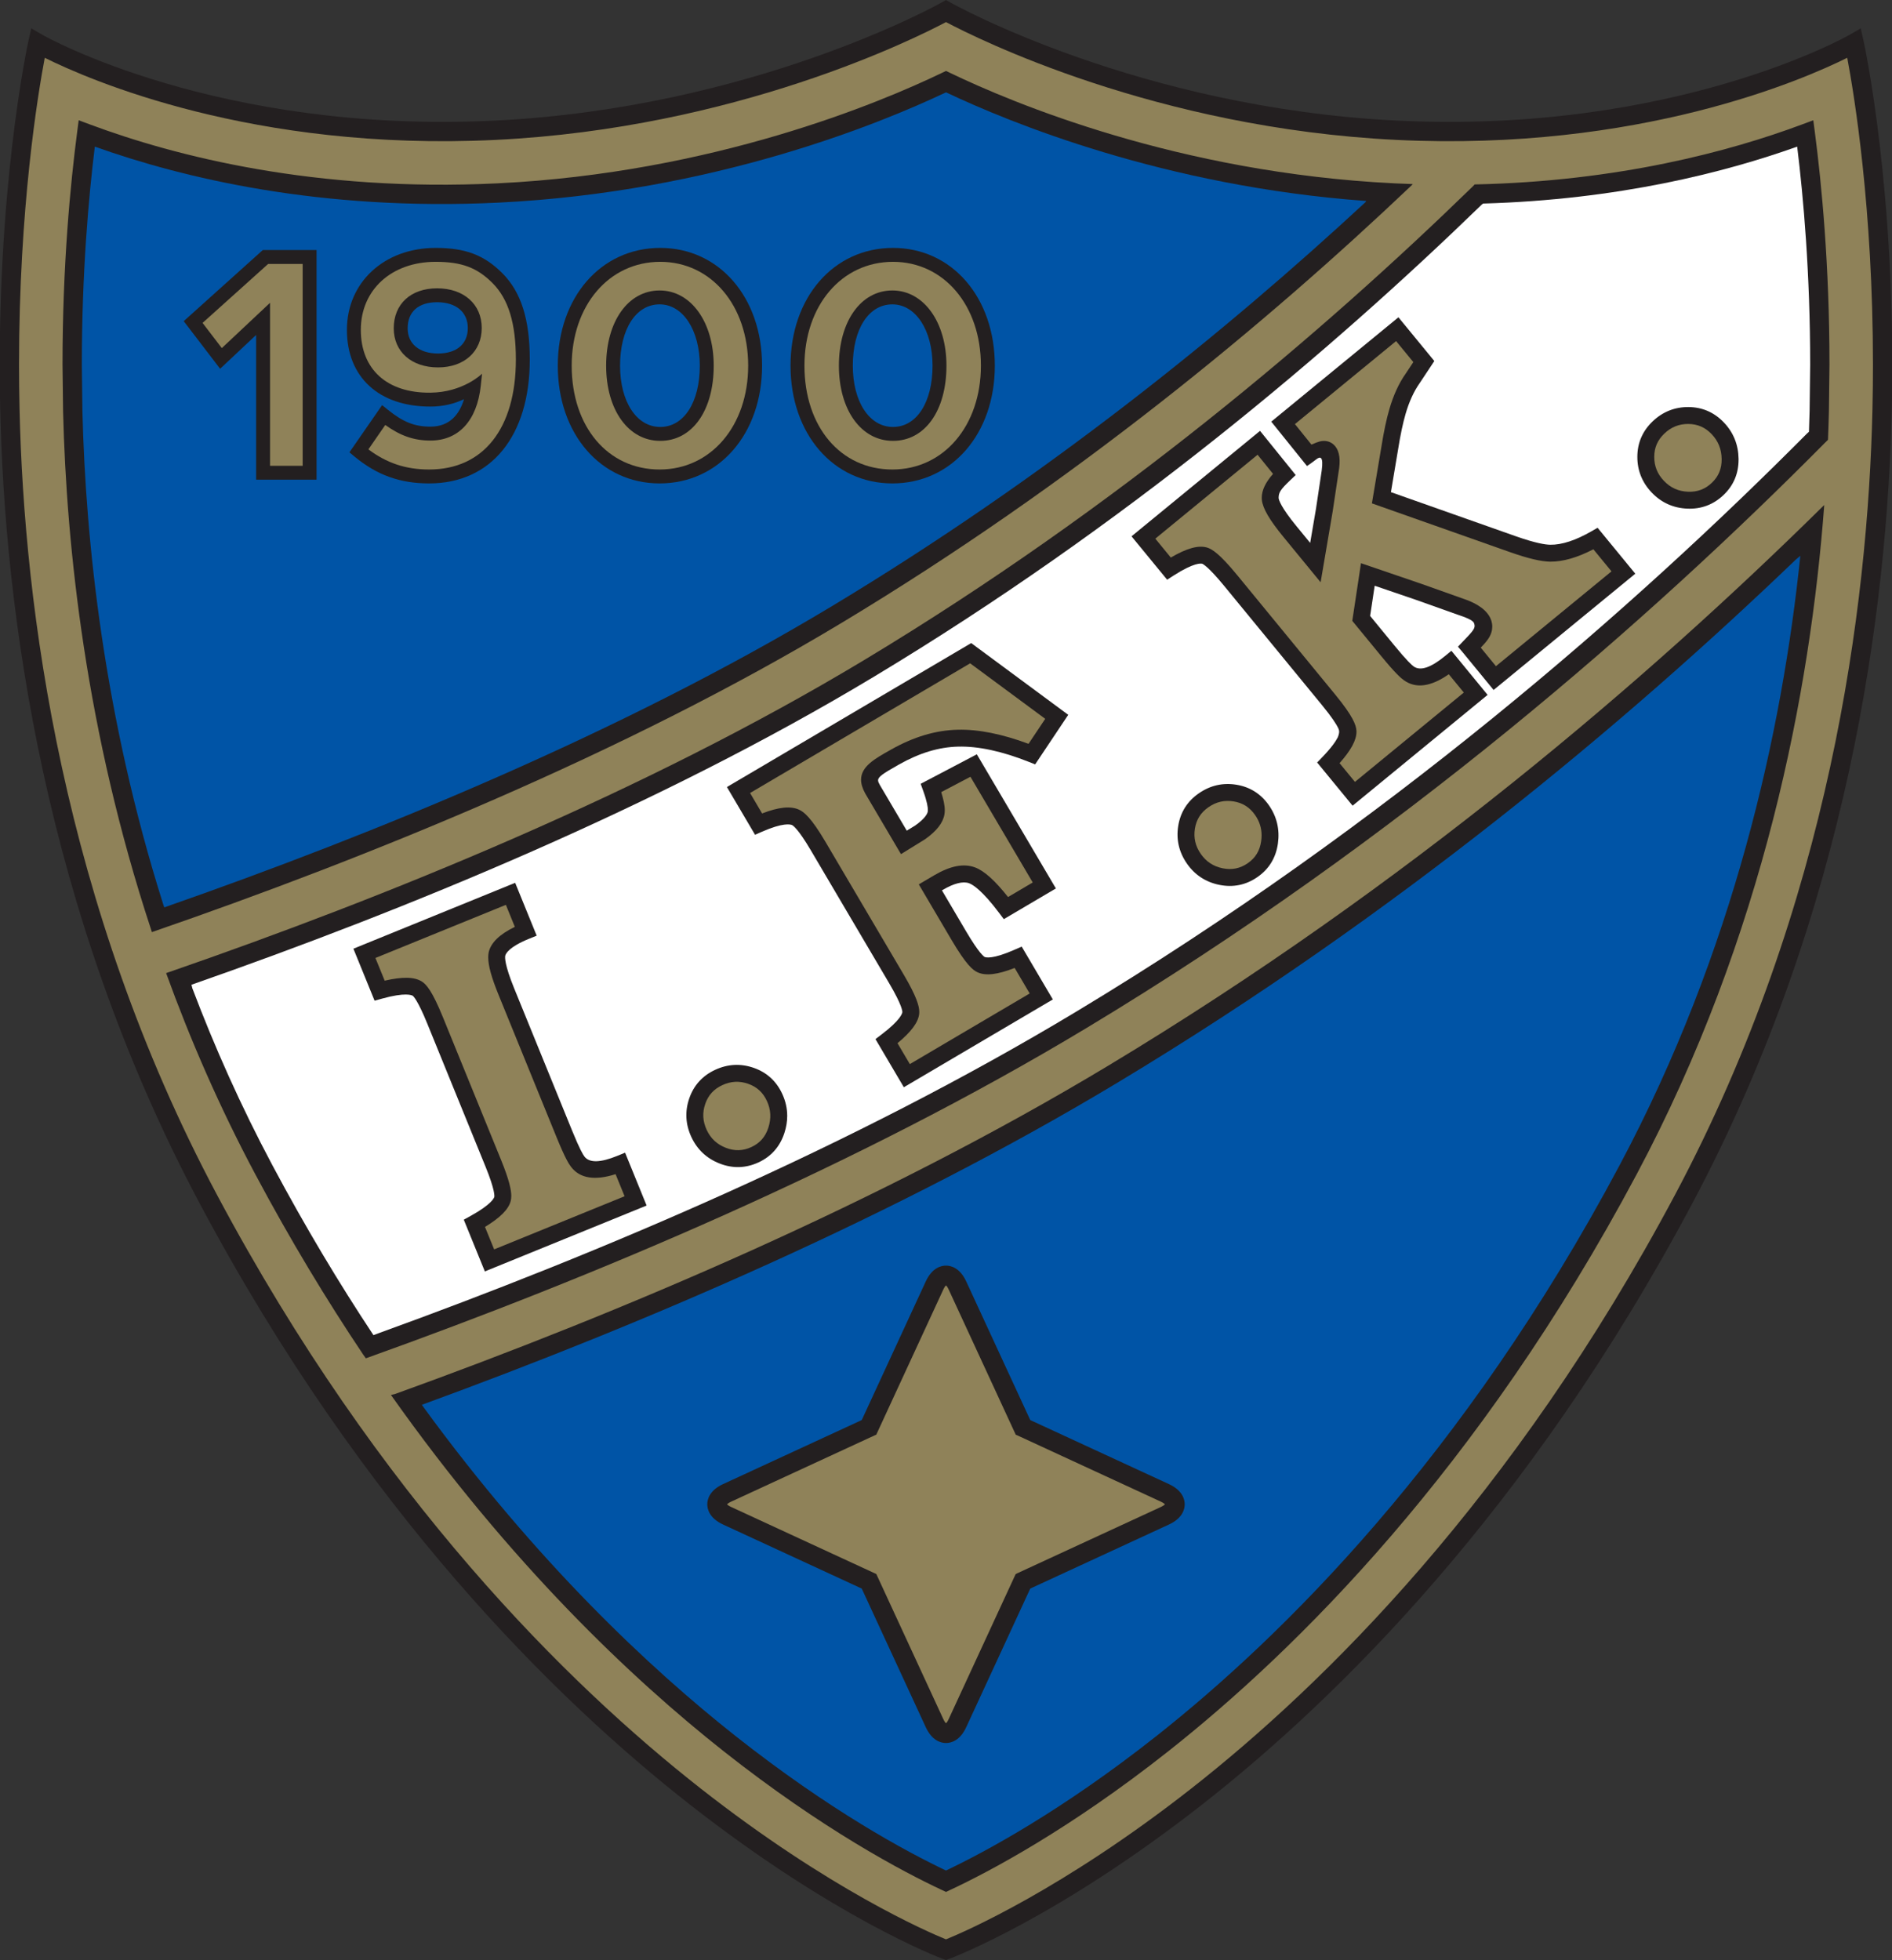
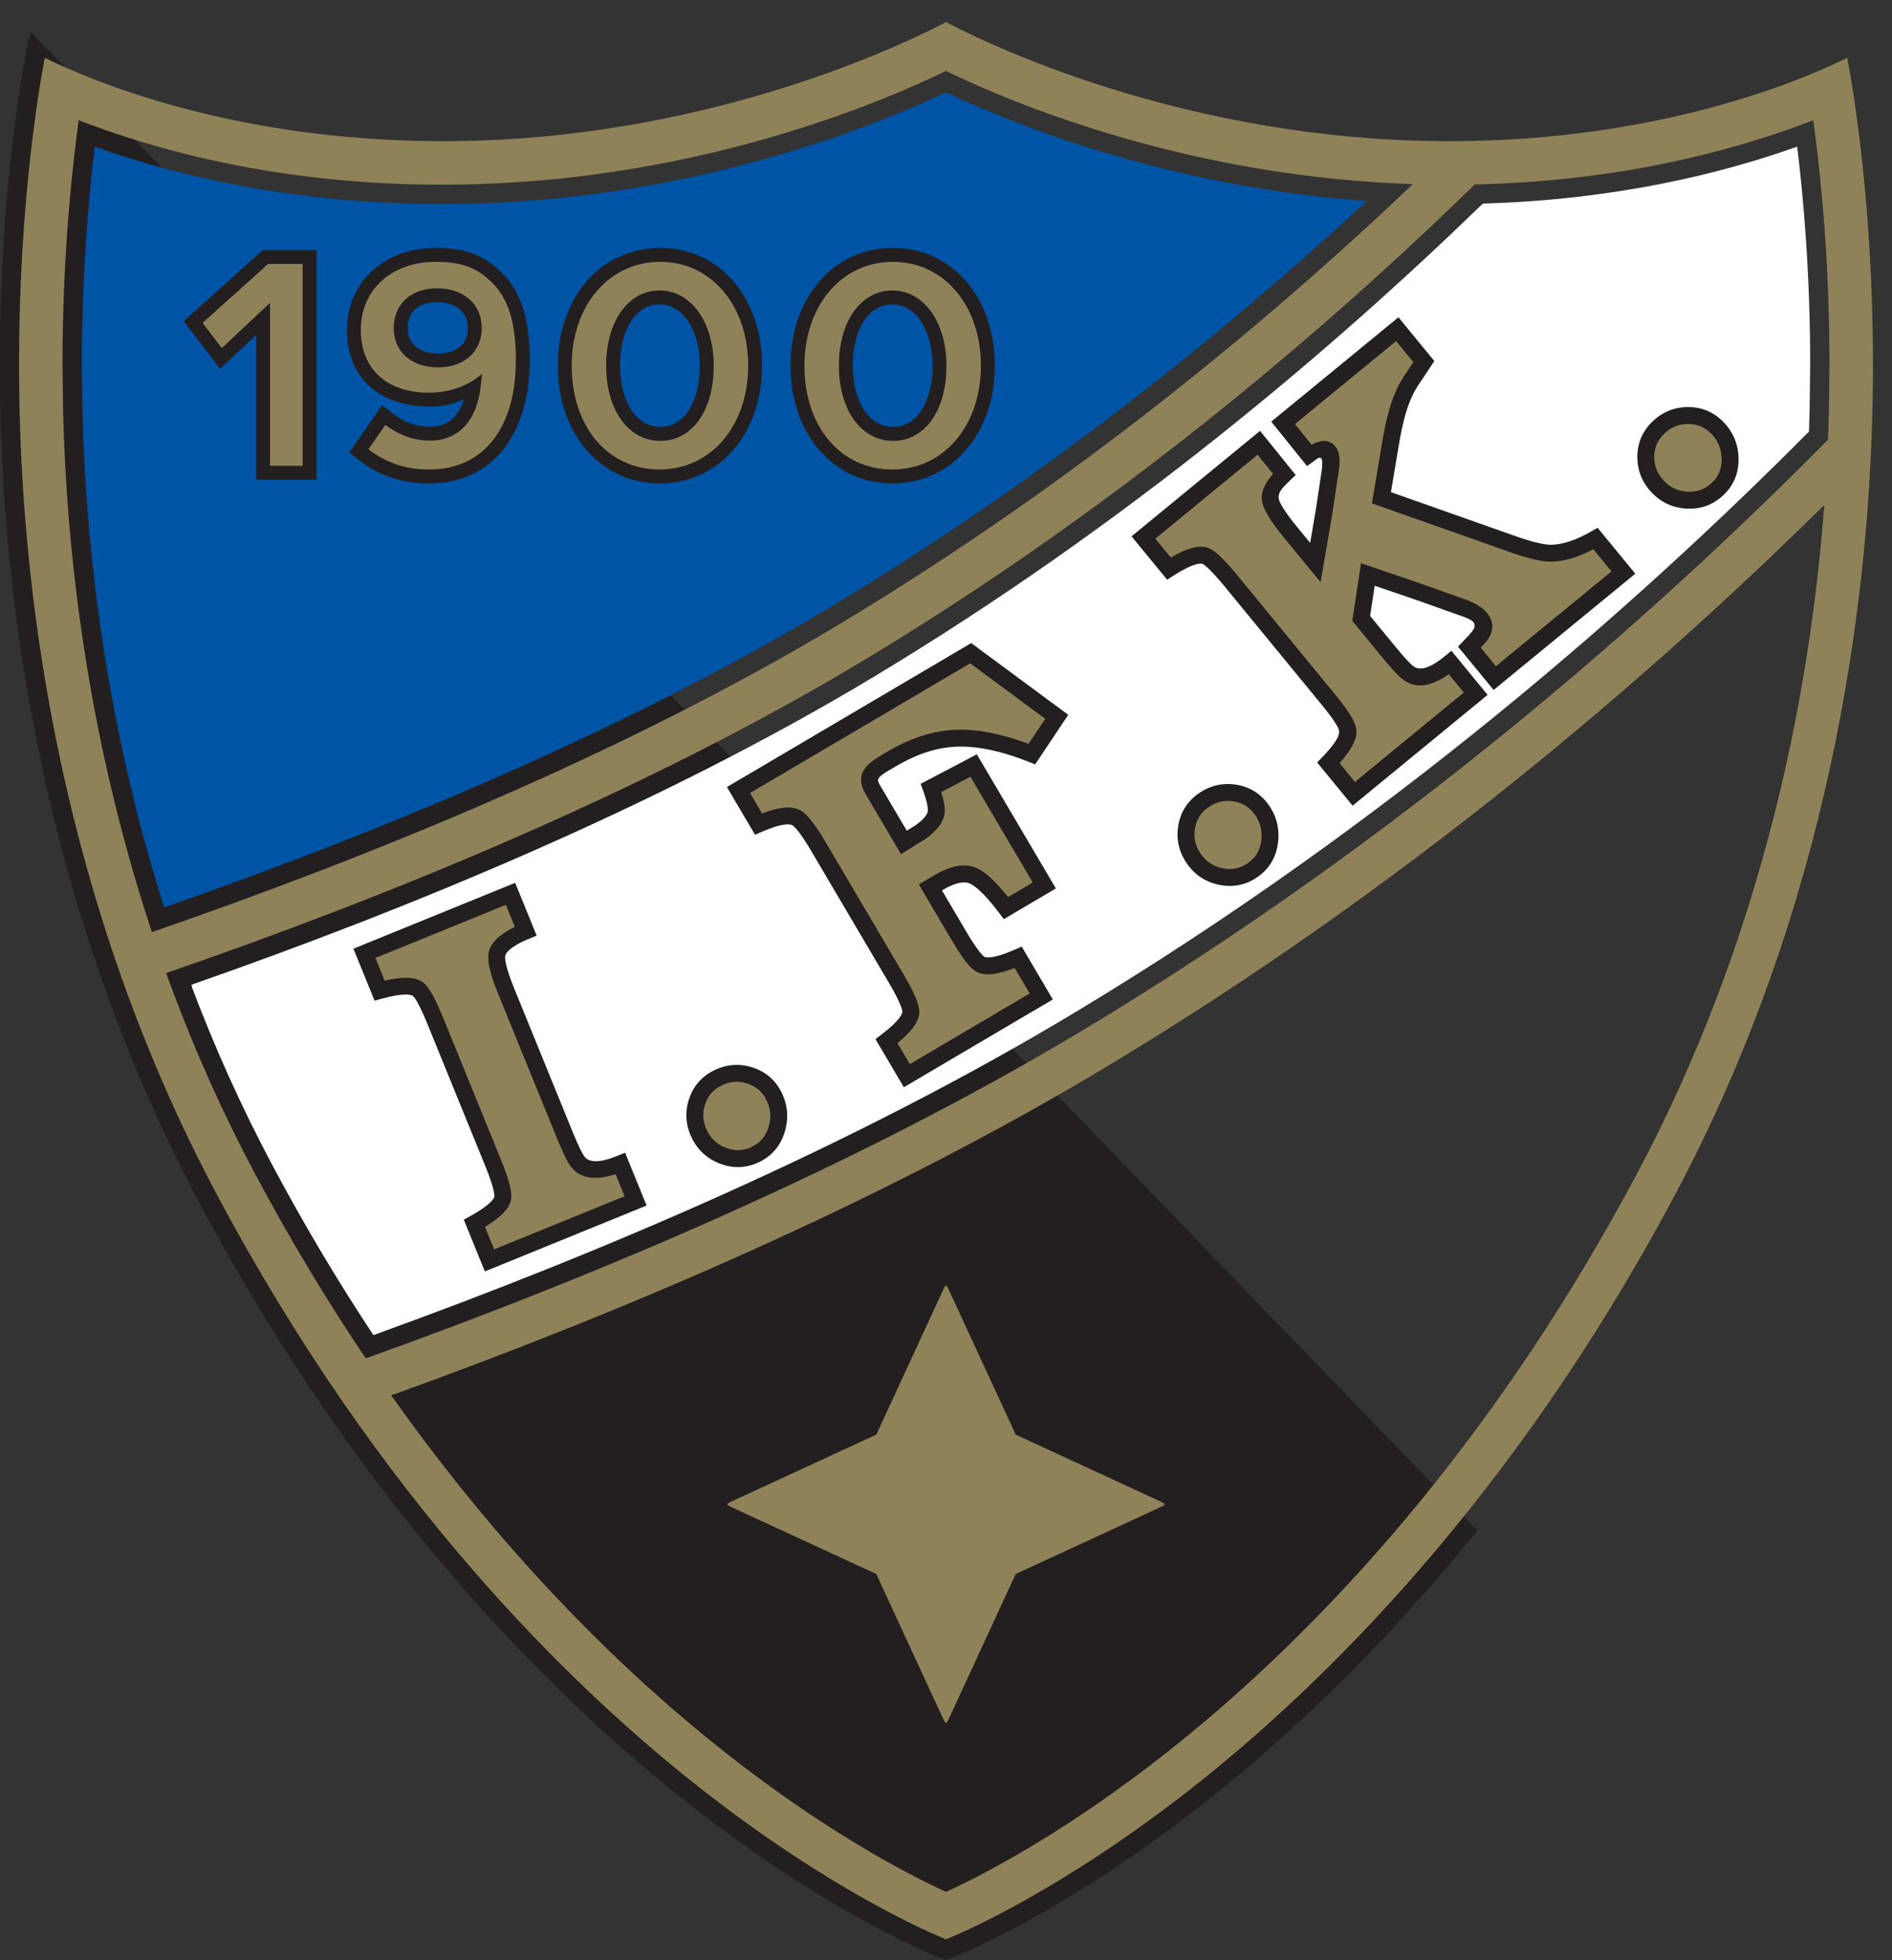
<svg xmlns="http://www.w3.org/2000/svg" width="545.3pt" height="564.95pt" viewBox="0 0 545.3 564.95" version="1.1">
  <rect x="0" y="0" width="545.3" height="564.95" fill="#333333" stroke="none" />
  <defs>
    <clipPath id="clip1">
-       <path d="M 0 0 L 545.301 0 L 545.301 564.949 L 0 564.949 Z M 0 0 " />
+       <path d="M 0 0 L 545.301 564.949 L 0 564.949 Z M 0 0 " />
    </clipPath>
  </defs>
  <g id="surface1">
    <g clip-path="url(#clip1)" clip-rule="nonzero">
      <path style=" stroke:none;fill-rule:nonzero;fill:rgb(13.699%,12.199%,12.5%);fill-opacity:1;" d="M 271.277 0.781 C 270.742 1.086 217.07 31.129 142.562 34.762 C 62.715 38.656 12.785 10.359 12.289 10.07 L 9.004 8.172 L 8.176 11.875 C 8.082 12.305 -1.348 55.367 0.059 117.859 C 1.359 175.523 12.398 262.09 57.633 347.016 C 104.848 435.668 160.441 490.062 198.762 520.078 C 240.391 552.691 270.414 564.113 271.672 564.586 L 272.645 564.949 L 273.621 564.586 C 274.879 564.113 304.902 552.691 346.531 520.078 C 384.855 490.062 440.449 435.668 487.664 347.016 C 532.898 262.09 543.938 175.523 545.238 117.859 C 546.645 55.367 537.219 12.305 537.121 11.875 L 536.297 8.172 L 533.008 10.07 C 532.512 10.359 482.582 38.656 402.734 34.762 C 328.227 31.129 274.562 1.086 274.027 0.781 L 272.652 0 L 271.277 0.781 " />
    </g>
    <path style=" stroke:none;fill-rule:nonzero;fill:rgb(100%,100%,100%);fill-opacity:1;" d="M 107.629 384.824 C 97.738 369.895 87.961 353.609 78.523 335.887 C 69.453 318.859 61.828 301.746 55.43 284.832 L 55.184 283.828 C 116.973 262.238 189.797 232.426 251.977 194.992 C 324.199 151.516 383.672 101.074 427.082 58.949 L 427.453 58.672 C 466.402 57.559 497.117 49.711 517.973 42.266 C 519.77 56.918 521.715 78.777 521.715 105.109 L 521.551 118.43 C 521.5 120.402 521.441 122.406 521.367 124.445 L 520.773 124.98 C 471.23 174.848 399.652 237.727 310.141 291.613 C 246.188 330.113 173.199 361.074 109.242 384.23 L 107.629 384.824 " />
    <path style=" stroke:none;fill-rule:nonzero;fill:rgb(56.099%,50.999%,34.9%);fill-opacity:1;" d="M 142.836 40.324 C 212.129 36.945 263.77 11.078 272.652 6.367 C 281.531 11.078 333.168 36.945 402.465 40.324 C 472.371 43.734 519.871 22.898 532.398 16.66 C 534.371 27.102 539.812 59.953 539.812 105.109 C 539.812 109.273 539.766 113.543 539.668 117.906 C 538.363 174.926 527.434 260.504 482.75 344.398 C 436.059 432.066 381.152 485.848 343.32 515.523 C 306.242 544.605 277.957 556.816 272.645 558.98 C 267.336 556.816 239.051 544.605 201.977 515.523 C 164.141 485.848 109.238 432.066 62.547 344.398 C 17.863 260.504 6.934 174.926 5.633 117.906 C 5.531 113.543 5.484 109.273 5.484 105.109 C 5.484 59.953 10.926 27.102 12.898 16.66 C 25.43 22.898 72.926 43.734 142.836 40.324 M 112.684 402.074 C 147.148 450.836 182.137 483.875 208.512 504.719 C 237.059 527.281 260.211 539.488 271.465 544.754 L 272.645 545.309 L 273.828 544.754 C 285.082 539.492 308.227 527.289 336.781 504.719 C 373.32 475.844 426.387 423.57 471.691 338.508 C 508.473 269.449 521.762 199.129 525.773 145.555 L 525.094 146.219 C 475.148 195.473 405.461 255.359 319.477 307.121 C 253.938 346.574 179.199 378.203 113.969 401.754 L 112.684 402.074 M 105.445 391.508 C 171.031 368.035 246.824 336.23 313.012 296.383 C 403.703 241.789 476.105 177.977 525.973 127.629 L 526.852 126.762 C 526.965 123.969 527.051 121.234 527.117 118.566 L 527.281 105.109 C 527.281 76.41 524.992 52.848 523.07 38.133 L 522.617 34.66 L 519.34 35.883 C 498.52 43.645 466.375 52.277 425.02 53.16 L 424.605 53.605 C 381.344 95.738 321.715 146.512 249.105 190.223 C 185.746 228.363 111.238 258.562 48.801 280.16 L 47.879 280.473 C 54.816 299.652 63.285 319.129 73.605 338.508 C 83.68 357.418 94.137 374.711 104.711 390.484 L 105.445 391.508 M 43.777 268.664 C 105.695 247.297 179.746 217.348 242.645 179.484 C 309.484 139.246 365.031 93.145 406.754 53.508 L 407.184 53.059 C 405.422 53 403.645 52.93 401.852 52.84 C 339.699 49.809 291.637 29.582 273.859 21.023 L 272.652 20.441 L 271.445 21.023 C 253.664 29.582 205.602 49.809 143.445 52.84 C 90.836 55.406 50.52 45.035 25.957 35.883 L 22.68 34.66 L 22.227 38.133 C 20.305 52.848 18.016 76.41 18.016 105.113 L 18.18 118.566 C 19.145 157.852 24.812 211.074 43.477 267.723 L 43.777 268.664 " />
    <path style=" stroke:none;fill-rule:nonzero;fill:rgb(13.699%,12.199%,12.5%);fill-opacity:1;" d="M 206.129 308.352 C 202.469 310.043 199.953 312.816 198.652 316.59 C 197.367 320.324 197.566 324.062 199.246 327.691 C 200.93 331.328 203.68 333.91 207.418 335.367 C 211.188 336.84 214.957 336.73 218.617 335.035 C 222.289 333.336 224.801 330.48 226.078 326.551 C 226.617 324.895 226.887 323.254 226.887 321.633 C 226.887 319.469 226.406 317.344 225.449 315.277 C 223.758 311.613 220.988 309.094 217.219 307.781 C 213.48 306.48 209.75 306.676 206.129 308.352 " />
    <path style=" stroke:none;fill-rule:nonzero;fill:rgb(13.699%,12.199%,12.5%);fill-opacity:1;" d="M 209.508 226.848 L 217.613 240.602 L 219.594 239.734 C 225.703 237.055 227.797 237.586 228.293 237.816 C 228.469 237.895 229.926 238.695 233.684 245.074 L 256.27 283.398 C 260.086 289.875 260.082 291.555 260.07 291.727 C 260.039 292.055 259.594 293.977 254.047 298.188 L 252.32 299.5 L 260.5 313.375 L 303.441 288.07 L 294.465 272.836 L 292.48 273.711 C 286.023 276.57 284.09 275.965 283.766 275.812 C 283.617 275.734 282.227 274.863 278.453 268.461 C 278.453 268.461 273.266 259.656 271.48 256.629 C 271.512 256.605 271.684 256.508 271.684 256.508 C 274.918 254.602 277.555 253.934 279.305 254.578 C 280.453 255 283.113 256.684 288.004 263.184 L 289.312 264.926 L 304.32 256.078 L 281.535 217.414 L 265.352 225.918 L 266.07 227.914 C 267.211 231.066 267.426 232.691 267.426 233.465 C 267.426 233.668 267.41 233.812 267.395 233.91 C 267.312 234.41 266.789 235.805 263.777 237.934 C 263.777 237.934 262.531 238.699 261.344 239.426 C 259.484 236.27 253.633 226.344 253.633 226.344 C 253.312 225.766 253.074 225.336 253.074 224.914 C 253.074 223.938 254.367 223.02 258.941 220.445 L 259.195 220.301 C 265.047 217.008 270.586 215.34 276.121 215.199 C 281.949 215.047 288.809 216.527 296.512 219.59 L 298.344 220.32 L 307.883 206.035 L 279.914 185.355 L 209.508 226.848 " />
    <path style=" stroke:none;fill-rule:nonzero;fill:rgb(13.699%,12.199%,12.5%);fill-opacity:1;" d="M 345.52 228.656 C 342.203 230.953 340.207 234.117 339.578 238.059 C 338.953 241.961 339.797 245.605 342.074 248.895 C 344.355 252.184 347.508 254.254 351.441 255.047 C 355.41 255.848 359.105 255.094 362.422 252.789 C 365.746 250.484 367.727 247.242 368.309 243.148 C 368.879 239.121 368.016 235.422 365.746 232.148 C 363.445 228.836 360.285 226.824 356.352 226.184 C 352.441 225.547 348.805 226.379 345.52 228.656 " />
    <path style=" stroke:none;fill-rule:nonzero;fill:rgb(13.699%,12.199%,12.5%);fill-opacity:1;" d="M 423.016 183.445 L 420.199 186.395 L 421.613 188.066 L 430.477 198.871 L 471.312 165.359 L 460.445 152.117 L 458.656 153.148 C 454.133 155.75 450.152 157.051 446.832 157.012 C 445.43 156.996 442.582 156.562 436.996 154.605 C 436.996 154.605 404.363 143.082 400.883 141.852 C 401.383 138.871 402.945 129.559 402.945 129.559 C 403.613 125.359 404.344 121.91 405.109 119.297 C 406.137 115.758 407.508 112.766 409.191 110.395 L 413.391 104.059 L 403.047 91.453 L 366.395 121.531 L 376.688 134.324 C 376.688 134.324 377.766 133.641 379.332 132.422 C 380.504 131.512 381.496 131.434 380.934 135.629 L 379.289 146.617 C 379.285 146.625 378.355 152.117 377.609 156.477 C 375.676 154.121 373.723 151.738 373.723 151.738 C 369.121 146.133 368.582 144.09 368.527 143.598 C 368.523 143.559 368.52 143.512 368.52 143.465 C 368.539 141.996 368.996 141.137 371.809 138.469 L 373.438 136.922 L 363.16 124.188 L 326.121 154.582 L 336.383 167.09 L 338.207 165.914 C 344.148 162.098 346.152 162.395 346.492 162.492 C 346.648 162.543 348.152 163.184 352.852 168.91 L 381.047 203.27 C 383.895 206.742 385.133 208.727 385.668 209.801 C 386.027 210.527 386.117 211.117 385.578 212.5 C 385 213.648 383.758 215.477 381.121 218.215 L 379.621 219.777 L 389.836 232.223 L 428.746 200.289 L 418.316 187.574 L 416.434 189.121 C 412.371 192.453 409.352 193.453 407.453 192.098 C 406.902 191.711 405.484 190.441 401.871 186.039 C 401.871 186.039 396.031 178.922 394.891 177.531 C 395.094 176.184 395.742 171.891 396.203 168.828 C 399.82 170.066 407.992 172.855 407.992 172.855 C 407.996 172.855 417.059 176.078 420.035 177.141 C 422.262 177.875 424.477 178.719 424.812 179.559 C 425.277 180.719 424.984 181.355 423.016 183.445 " />
    <path style=" stroke:none;fill-rule:nonzero;fill:rgb(13.699%,12.199%,12.5%);fill-opacity:1;" d="M 476.312 121.453 C 473.395 124.238 471.914 127.676 471.906 131.664 C 471.895 135.617 473.293 139.086 476.059 141.98 C 478.82 144.875 482.258 146.43 486.27 146.602 C 490.312 146.777 493.844 145.453 496.762 142.664 C 499.629 139.926 501.078 136.496 501.078 132.473 C 501.078 132.391 501.078 132.305 501.078 132.219 C 501.016 128.156 499.59 124.637 496.836 121.758 C 494.051 118.84 490.613 117.348 486.625 117.324 C 482.668 117.305 479.199 118.695 476.312 121.453 " />
    <path style=" stroke:none;fill-rule:nonzero;fill:rgb(13.699%,12.199%,12.5%);fill-opacity:1;" d="M 101.855 273.445 L 107.961 288.43 L 110.051 287.848 C 116.852 285.957 118.68 286.832 118.977 287.027 C 119.109 287.125 120.355 288.18 123.148 295.039 L 139.914 336.207 C 142.746 343.156 142.5 344.816 142.465 344.984 C 142.383 345.305 141.664 347.141 135.566 350.504 L 133.668 351.551 L 139.742 366.461 L 186.363 347.473 L 180.16 332.238 L 177.902 333.16 C 173.035 335.141 169.859 335.211 168.453 333.359 C 168.039 332.836 167.066 331.211 164.922 325.953 L 148.172 284.828 C 145.434 278.105 145.523 275.992 145.613 275.504 C 145.754 274.844 146.727 272.926 152.426 270.605 L 154.68 269.688 L 148.477 254.453 L 101.855 273.445 " />
    <path style=" stroke:none;fill-rule:nonzero;fill:rgb(0%,32.899%,65.099%);fill-opacity:1;" d="M 47.074 260.754 C 29.961 206.688 24.672 156.09 23.75 118.43 L 23.586 105.113 C 23.586 78.777 25.531 56.918 27.328 42.266 C 52.605 51.289 92.367 60.906 143.715 58.402 C 205.617 55.383 253.723 35.598 272.652 26.613 C 290.777 35.215 335.652 53.723 393.777 57.93 L 393.574 58.25 C 353.301 95.562 301.367 137.633 239.77 174.715 C 179.059 211.262 107.84 240.41 47.344 261.535 L 47.074 260.754 " />
-     <path style=" stroke:none;fill-rule:nonzero;fill:rgb(0%,32.899%,65.099%);fill-opacity:1;" d="M 121.59 404.902 C 185.734 381.477 258.383 350.398 322.348 311.891 C 402.398 263.703 468.402 208.496 517.613 161.258 L 518.879 160.199 C 513.633 210.934 499.766 273.945 466.777 335.887 C 421.922 420.102 369.449 471.805 333.328 500.352 C 306.102 521.867 284.039 533.719 272.645 539.141 C 261.246 533.719 239.184 521.863 211.965 500.352 C 187.152 480.742 154.621 450.199 122.145 405.699 L 121.59 404.902 M 297.578 457.578 L 336.879 439.426 C 340.855 437.59 341.449 434.98 341.449 433.59 C 341.449 432.199 340.855 429.59 336.879 427.754 L 297.203 409.43 L 296.93 409.297 L 278.484 369.363 C 276.648 365.383 274.039 364.789 272.648 364.789 C 271.258 364.789 268.648 365.383 266.812 369.359 L 248.379 409.277 L 247.953 409.496 L 208.422 427.75 C 204.441 429.59 203.848 432.199 203.848 433.59 C 203.848 434.98 204.441 437.59 208.422 439.426 L 248.355 457.871 L 248.551 458.281 L 266.812 497.816 C 268.648 501.797 271.258 502.391 272.648 502.391 C 274.039 502.391 276.648 501.797 278.484 497.816 L 296.926 457.891 L 297.578 457.578 " />
    <path style=" stroke:none;fill-rule:nonzero;fill:rgb(56.099%,50.999%,34.9%);fill-opacity:1;" d="M 145.801 260.805 C 146.66 262.914 147.562 265.133 148.383 267.145 C 144 269.285 141.441 271.711 140.836 274.543 C 140.758 274.969 140.715 275.43 140.715 275.93 C 140.715 278.359 141.66 281.754 143.66 286.668 L 160.41 327.789 C 162.848 333.773 163.965 335.535 164.594 336.336 C 167.145 339.691 171.504 340.32 177.418 338.43 C 178.234 340.43 179.148 342.68 180.012 344.797 C 176.199 346.352 146.23 358.555 142.418 360.109 C 141.535 357.949 140.559 355.551 139.781 353.637 C 144.141 350.988 146.598 348.566 147.195 346.137 C 147.289 345.75 147.359 345.297 147.359 344.711 C 147.359 342.969 146.754 340.078 144.43 334.367 L 127.66 293.203 C 124.562 285.598 122.879 283.75 121.641 282.945 C 119.477 281.527 115.949 281.488 110.871 282.664 C 110.09 280.742 109.094 278.297 108.203 276.117 C 112.02 274.566 141.988 262.359 145.801 260.805 " />
    <path style=" stroke:none;fill-rule:nonzero;fill:rgb(56.099%,50.999%,34.9%);fill-opacity:1;" d="M 209.191 330.828 C 206.625 329.828 204.82 328.133 203.668 325.648 C 202.52 323.16 202.387 320.719 203.262 318.176 C 204.121 315.672 205.73 313.902 208.172 312.773 C 210.645 311.629 213.082 311.5 215.621 312.383 C 218.125 313.254 219.895 314.871 221.027 317.32 C 222.184 319.82 222.32 322.348 221.445 325.047 C 220.594 327.668 218.996 329.492 216.57 330.613 C 214.129 331.746 211.715 331.812 209.191 330.828 " />
    <path style=" stroke:none;fill-rule:nonzero;fill:rgb(56.099%,50.999%,34.9%);fill-opacity:1;" d="M 279.609 191.191 C 281.754 192.777 298.234 204.965 301.25 207.191 C 299.828 209.32 297.648 212.586 296.438 214.395 C 288.879 211.582 281.988 210.172 276 210.328 C 269.645 210.488 263.367 212.359 256.805 216.055 L 256.551 216.199 C 252.129 218.688 248.172 220.914 248.172 224.73 C 248.172 225.887 248.535 227.195 249.367 228.699 C 249.367 228.699 259.672 246.184 259.672 246.184 L 261.762 244.895 L 266.586 241.914 C 269.949 239.539 271.785 237.184 272.199 234.719 C 272.266 234.336 272.297 233.918 272.297 233.469 C 272.297 232.117 271.895 230.34 271.277 228.309 C 273.367 227.211 277.344 225.121 279.695 223.887 C 281.648 227.207 295.602 250.879 297.648 254.355 C 295.457 255.648 292.488 257.398 290.531 258.551 C 286.77 253.812 283.68 250.996 280.988 250.004 C 277.727 248.805 273.879 249.559 269.211 252.309 L 264.809 254.902 L 274.258 270.938 C 278.438 278.031 280.371 279.617 281.719 280.234 C 284.074 281.336 287.539 280.922 292.438 278.992 C 293.609 280.98 295.457 284.117 296.77 286.348 C 293.23 288.434 265.766 304.617 262.227 306.703 C 261.039 304.691 259.723 302.457 258.672 300.676 C 262.602 297.422 264.68 294.672 264.922 292.18 C 264.934 292.02 264.945 291.852 264.945 291.672 C 264.945 290.031 264.23 287.309 260.469 280.926 L 237.883 242.598 C 233.742 235.578 231.66 233.984 230.305 233.379 C 227.863 232.254 224.422 232.617 219.648 234.461 C 218.605 232.688 217.348 230.555 216.18 228.57 C 220.035 226.301 277.031 192.711 279.609 191.191 " />
    <path style=" stroke:none;fill-rule:nonzero;fill:rgb(56.099%,50.999%,34.9%);fill-opacity:1;" d="M 352.406 250.27 C 349.711 249.727 347.641 248.367 346.078 246.117 C 344.52 243.867 343.965 241.484 344.391 238.828 C 344.809 236.211 346.086 234.195 348.297 232.66 C 350.535 231.105 352.914 230.562 355.566 230.992 C 358.18 231.422 360.203 232.707 361.742 234.926 C 362.992 236.727 363.609 238.656 363.609 240.781 C 363.609 241.328 363.566 241.887 363.484 242.461 C 363.098 245.195 361.84 247.266 359.645 248.785 C 357.43 250.324 355.062 250.809 352.406 250.27 " />
    <path style=" stroke:none;fill-rule:nonzero;fill:rgb(56.099%,50.999%,34.9%);fill-opacity:1;" d="M 402.371 98.312 C 403.973 100.266 406.078 102.832 407.34 104.367 C 406.406 105.777 405.172 107.637 405.172 107.637 C 403.219 110.391 401.609 113.875 400.434 117.934 C 399.609 120.738 398.836 124.387 398.137 128.77 L 395.402 145.086 L 435.379 159.203 C 440.438 160.977 444.164 161.852 446.773 161.887 C 450.477 161.926 454.676 160.684 459.234 158.324 C 460.609 159.996 462.828 162.703 464.453 164.684 C 461.242 167.32 434.367 189.375 431.152 192.012 C 429.691 190.23 428.117 188.309 426.77 186.668 C 427.469 185.953 428.188 185.184 428.836 184.273 C 429.785 182.926 430.09 181.668 430.09 180.609 C 430.09 179.973 429.98 179.41 429.836 178.941 C 428.855 175.777 425.395 173.91 422.664 172.902 C 422.664 172.902 409.594 168.254 409.594 168.254 L 392.246 162.328 L 391.82 165.219 L 389.746 178.949 L 398.105 189.133 C 402.211 194.137 403.805 195.492 404.645 196.078 C 408.094 198.547 412.445 197.926 417.559 194.336 C 418.945 196.023 420.449 197.859 421.891 199.613 C 418.707 202.223 393.691 222.754 390.512 225.363 C 389.031 223.559 387.391 221.562 386.078 219.965 C 389.316 216.309 390.953 213.367 390.953 210.938 C 390.953 210.828 390.949 210.715 390.941 210.605 C 390.844 209.016 390.035 206.543 384.816 200.18 L 356.617 165.816 C 351.406 159.473 349.254 158.207 347.828 157.805 C 345.336 157.09 341.973 158.055 337.445 160.703 C 336.121 159.09 334.465 157.066 332.98 155.258 C 336.129 152.676 359.281 133.676 362.453 131.07 C 363.934 132.902 365.578 134.945 366.906 136.586 C 364.762 139.012 363.652 141.289 363.652 143.48 C 363.652 143.684 363.66 143.891 363.68 144.094 C 363.961 146.59 365.895 149.883 369.957 154.828 L 380.621 167.828 L 384.098 147.387 C 384.098 147.398 385.977 134.844 385.977 134.844 C 386.367 131.676 385.812 129.406 384.328 128.105 C 383.262 127.168 381.852 126.863 380.355 127.246 C 379.82 127.383 378.969 127.703 377.973 128.148 C 376.68 126.539 374.75 124.145 373.215 122.238 C 376.336 119.68 399.223 100.895 402.371 98.312 " />
    <path style=" stroke:none;fill-rule:nonzero;fill:rgb(56.099%,50.999%,34.9%);fill-opacity:1;" d="M 486.477 141.73 C 483.73 141.613 481.473 140.594 479.582 138.613 C 477.688 136.633 476.77 134.363 476.777 131.676 C 476.781 129.027 477.73 126.836 479.68 124.977 C 481.648 123.094 483.91 122.184 486.598 122.199 C 489.25 122.215 491.445 123.172 493.312 125.121 C 495.215 127.113 496.16 129.461 496.203 132.297 C 496.246 135.055 495.328 137.293 493.395 139.141 C 491.449 141.004 489.184 141.848 486.477 141.73 " />
    <path style=" stroke:none;fill-rule:nonzero;fill:rgb(56.099%,50.999%,34.9%);fill-opacity:1;" d="M 292.715 453.723 L 273.43 495.48 C 273.074 496.254 272.816 496.539 272.648 496.688 C 272.484 496.539 272.227 496.254 271.867 495.48 L 252.754 454.098 L 252.566 453.68 L 210.758 434.371 C 209.984 434.012 209.699 433.754 209.551 433.59 C 209.699 433.422 209.984 433.164 210.758 432.809 L 252.188 413.672 L 252.555 413.516 L 271.867 371.695 C 272.227 370.922 272.484 370.641 272.648 370.492 C 272.816 370.641 273.074 370.922 273.43 371.699 L 292.754 413.531 L 293.16 413.695 L 334.539 432.809 C 335.316 433.164 335.598 433.422 335.746 433.59 C 335.598 433.754 335.316 434.012 334.539 434.371 L 293.195 453.465 L 292.715 453.723 " />
    <path style=" stroke:none;fill-rule:nonzero;fill:rgb(13.699%,12.199%,12.5%);fill-opacity:1;" d="M 75.75 72.062 L 52.949 92.566 L 63.441 106.293 C 63.441 106.293 70.301 99.848 73.82 96.543 C 73.82 103.977 73.82 138.266 73.82 138.266 L 91.238 138.266 L 91.238 72.062 L 75.75 72.062 " />
    <path style=" stroke:none;fill-rule:nonzero;fill:rgb(13.699%,12.199%,12.5%);fill-opacity:1;" d="M 125.543 71.453 C 134.141 71.453 139.531 73.5 144.781 78.746 C 150.176 84.145 152.691 92.051 152.691 103.629 C 152.691 125.652 141.578 139.336 123.691 139.336 C 115.258 139.336 108.602 136.934 102.121 131.551 L 100.707 130.375 L 110.125 116.773 L 111.805 118.121 C 116.199 121.66 119.52 122.973 124.047 122.973 C 129.742 122.973 132.469 119.262 133.734 115.059 C 130.871 116.418 127.617 117.191 124.047 117.191 C 109.203 117.191 99.984 108.715 99.984 95.074 C 99.984 81.387 110.734 71.453 125.543 71.453 M 126.246 101.891 C 131.621 101.891 134.828 99.145 134.828 94.543 C 134.828 89.961 131.441 87.109 125.984 87.109 C 120.59 87.109 117.492 89.852 117.492 94.633 C 117.492 99.109 120.848 101.891 126.246 101.891 " />
    <path style=" stroke:none;fill-rule:nonzero;fill:rgb(13.699%,12.199%,12.5%);fill-opacity:1;" d="M 190.289 71.453 C 207.297 71.453 219.641 85.727 219.641 105.395 C 219.641 125.062 207.223 139.336 190.113 139.336 C 173.105 139.336 160.762 125.062 160.762 105.395 C 160.762 85.727 173.18 71.453 190.289 71.453 M 190.289 123.062 C 197.109 123.062 201.691 115.961 201.691 105.395 C 201.691 95.156 196.824 87.727 190.113 87.727 C 183.289 87.727 178.711 94.828 178.711 105.395 C 178.711 115.797 183.473 123.062 190.289 123.062 " />
    <path style=" stroke:none;fill-rule:nonzero;fill:rgb(13.699%,12.199%,12.5%);fill-opacity:1;" d="M 257.371 71.453 C 274.379 71.453 286.723 85.727 286.723 105.395 C 286.723 125.062 274.305 139.336 257.191 139.336 C 240.184 139.336 227.84 125.062 227.84 105.395 C 227.84 85.727 240.258 71.453 257.371 71.453 M 257.371 123.062 C 264.191 123.062 268.773 115.961 268.773 105.395 C 268.773 95.156 263.902 87.727 257.191 87.727 C 250.371 87.727 245.789 94.828 245.789 105.395 C 245.789 115.797 250.551 123.062 257.371 123.062 " />
    <path style=" stroke:none;fill-rule:nonzero;fill:rgb(56.099%,50.999%,34.9%);fill-opacity:1;" d="M 87.23 76.074 C 87.23 79.703 87.23 130.625 87.23 134.258 C 84.84 134.258 80.223 134.258 77.832 134.258 C 77.832 130.602 77.832 87.273 77.832 87.273 C 77.832 87.273 66.363 98.047 63.93 100.332 C 62.379 98.301 59.723 94.824 58.383 93.074 C 60.715 90.98 76.277 76.98 77.285 76.074 C 78.418 76.074 84.59 76.074 87.23 76.074 " />
    <path style=" stroke:none;fill-rule:nonzero;fill:rgb(56.099%,50.999%,34.9%);fill-opacity:1;" d="M 124.047 113.184 C 111.488 113.309 103.992 106.414 103.992 95.074 C 103.992 83.527 112.855 75.465 125.543 75.465 C 133.039 75.465 137.484 77.121 141.945 81.582 C 146.539 86.176 148.68 93.184 148.68 103.629 C 148.68 123.477 139.34 135.324 123.691 135.324 C 116.895 135.324 111.43 133.449 106.176 129.523 C 107.469 127.656 109.727 124.395 111.039 122.492 C 115.363 125.586 119.277 126.984 124.047 126.984 C 132.203 126.984 137.496 121.219 138.566 111.164 L 138.934 107.711 C 138.934 107.711 133.555 113.086 124.047 113.184 M 113.48 94.633 C 113.48 101.371 118.613 105.898 126.246 105.898 C 133.781 105.898 138.84 101.336 138.84 94.543 C 138.84 87.699 133.676 83.102 125.984 83.102 C 118.391 83.102 113.48 87.629 113.48 94.633 " />
    <path style=" stroke:none;fill-rule:nonzero;fill:rgb(56.099%,50.999%,34.9%);fill-opacity:1;" d="M 164.77 105.395 C 164.77 88.051 175.504 75.465 190.289 75.465 C 204.973 75.465 215.633 88.051 215.633 105.395 C 215.633 122.738 204.898 135.324 190.113 135.324 C 175.191 135.324 164.77 123.016 164.77 105.395 M 174.699 105.395 C 174.699 118.16 181.109 127.07 190.289 127.07 C 199.508 127.07 205.703 118.359 205.703 105.395 C 205.703 92.836 199.145 83.719 190.113 83.719 C 181.039 83.719 174.699 92.633 174.699 105.395 " />
    <path style=" stroke:none;fill-rule:nonzero;fill:rgb(56.099%,50.999%,34.9%);fill-opacity:1;" d="M 231.852 105.395 C 231.852 88.051 242.586 75.465 257.371 75.465 C 272.055 75.465 282.711 88.051 282.711 105.395 C 282.711 122.738 271.98 135.324 257.191 135.324 C 242.273 135.324 231.852 123.016 231.852 105.395 M 241.781 105.395 C 241.781 118.16 248.191 127.07 257.371 127.07 C 266.59 127.07 272.781 118.359 272.781 105.395 C 272.781 92.836 266.227 83.719 257.191 83.719 C 248.117 83.719 241.781 92.633 241.781 105.395 " />
  </g>
</svg>